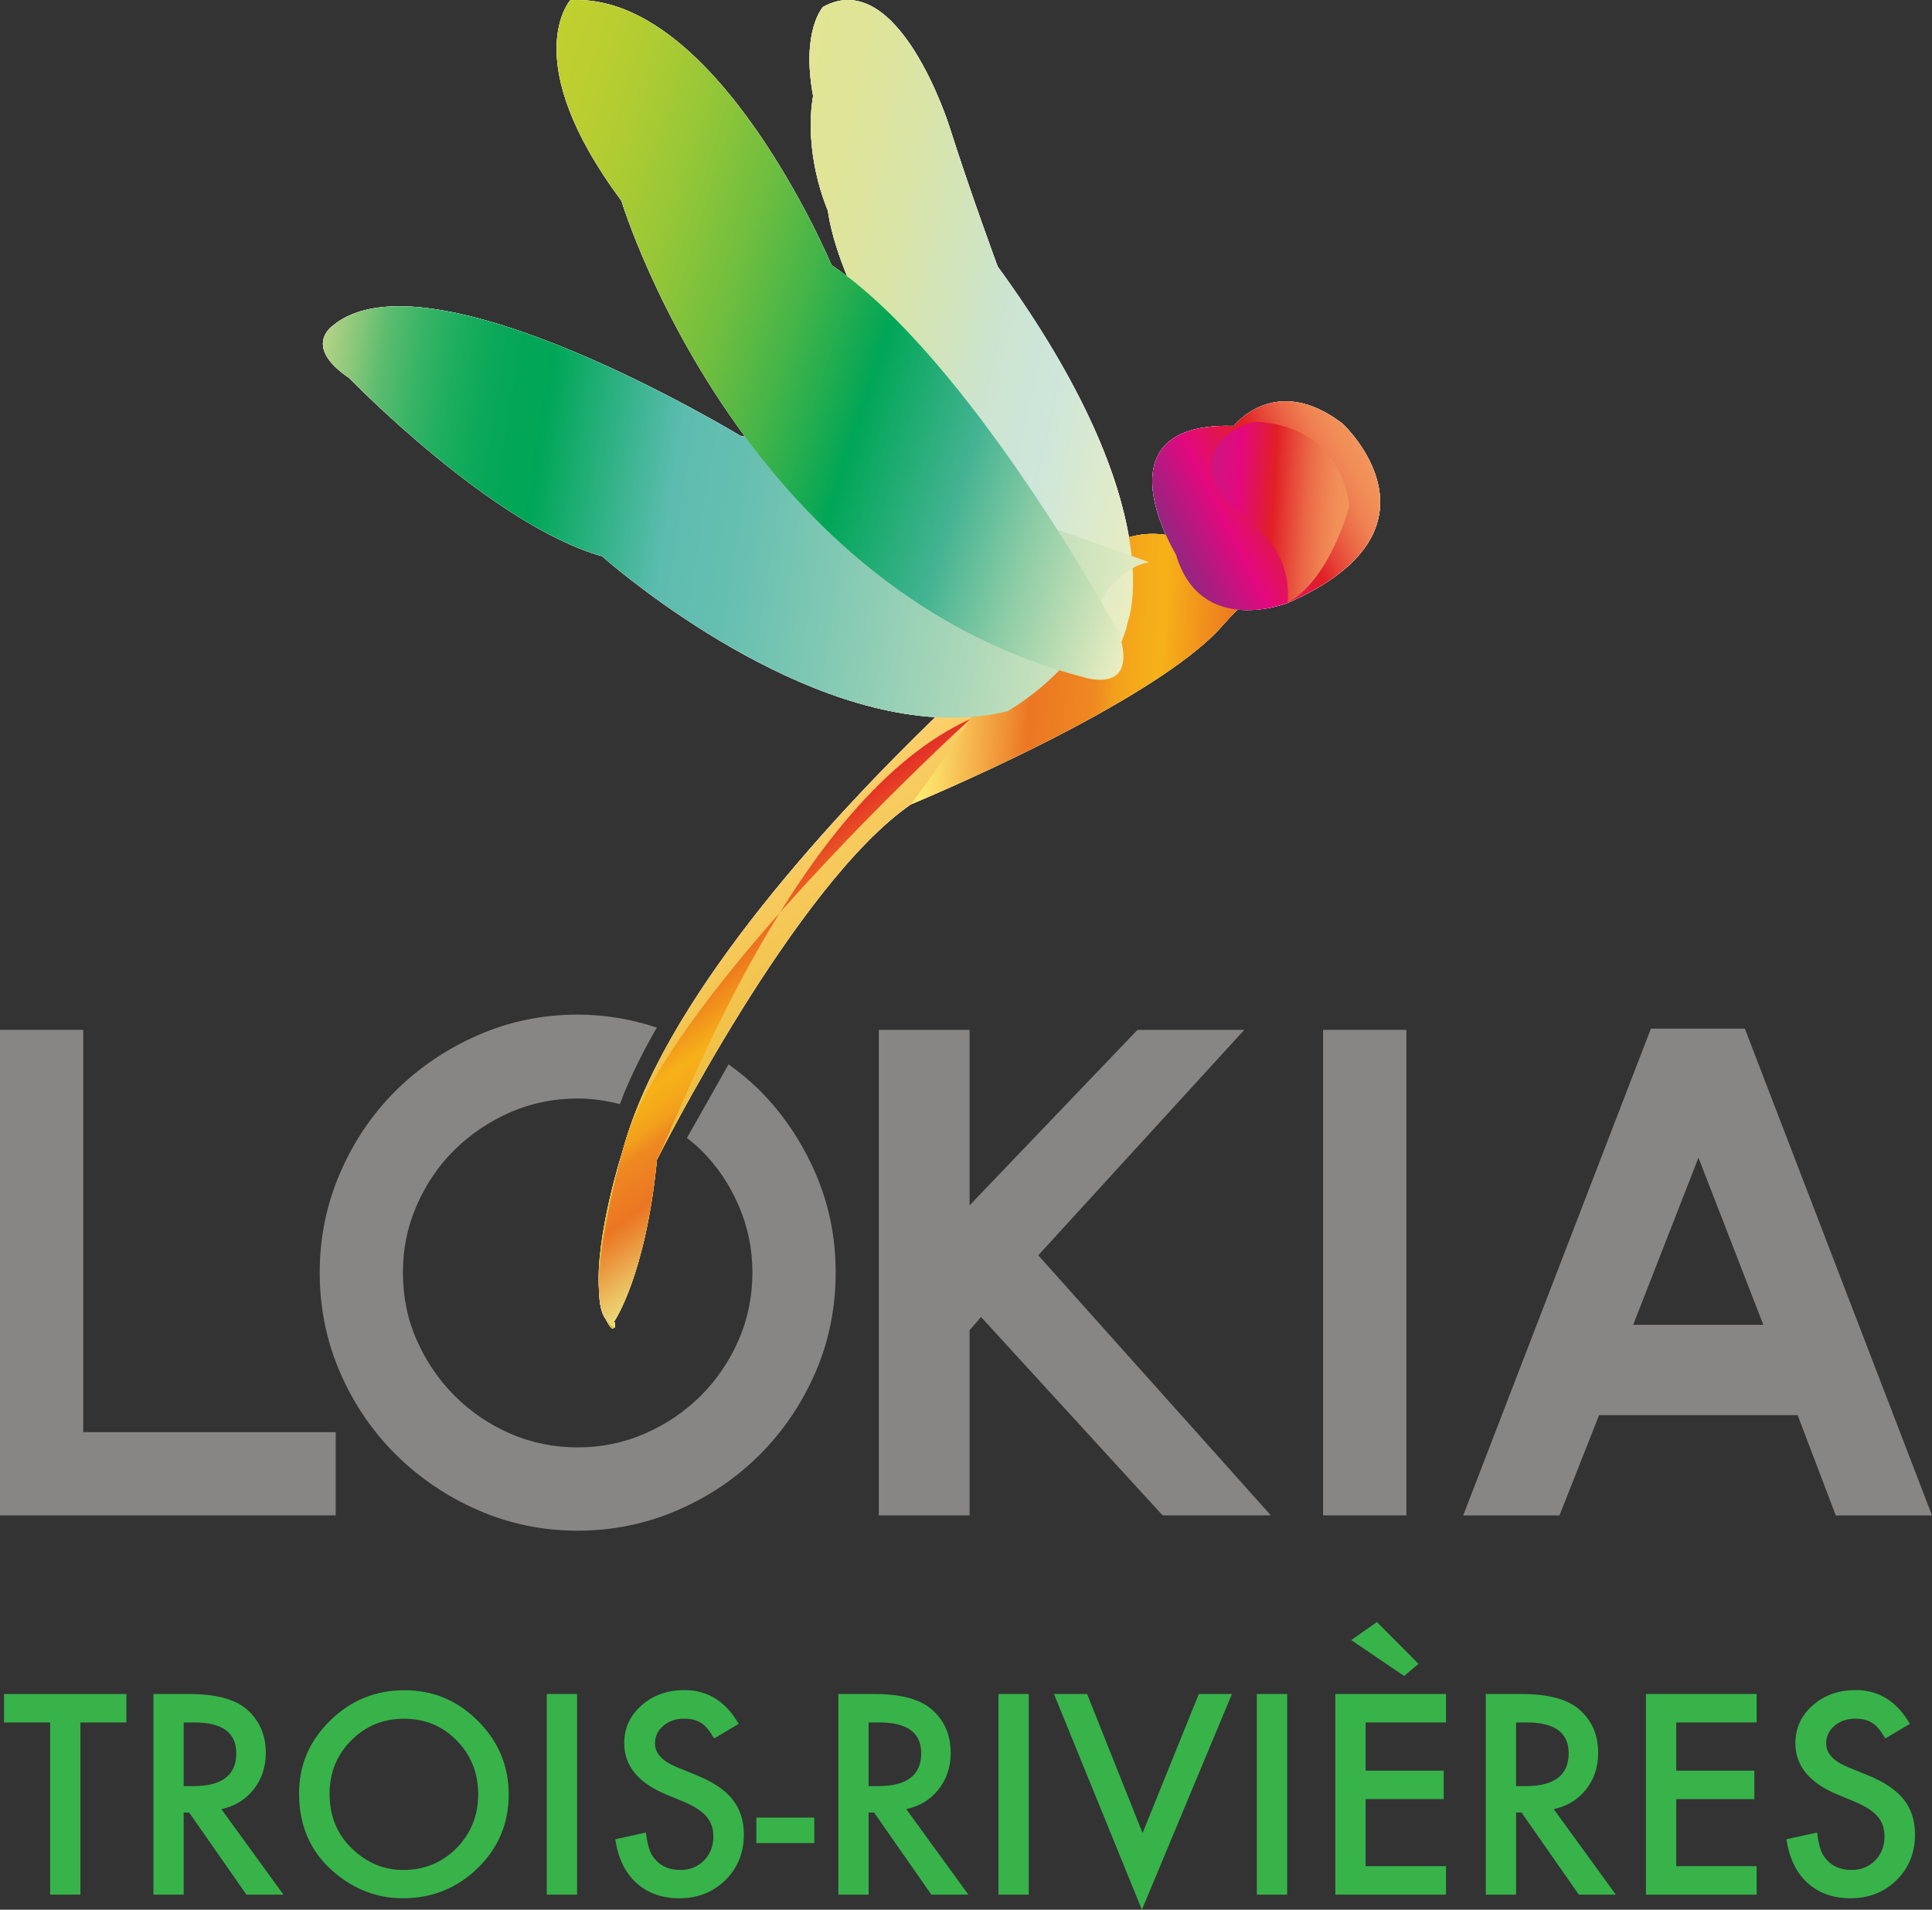
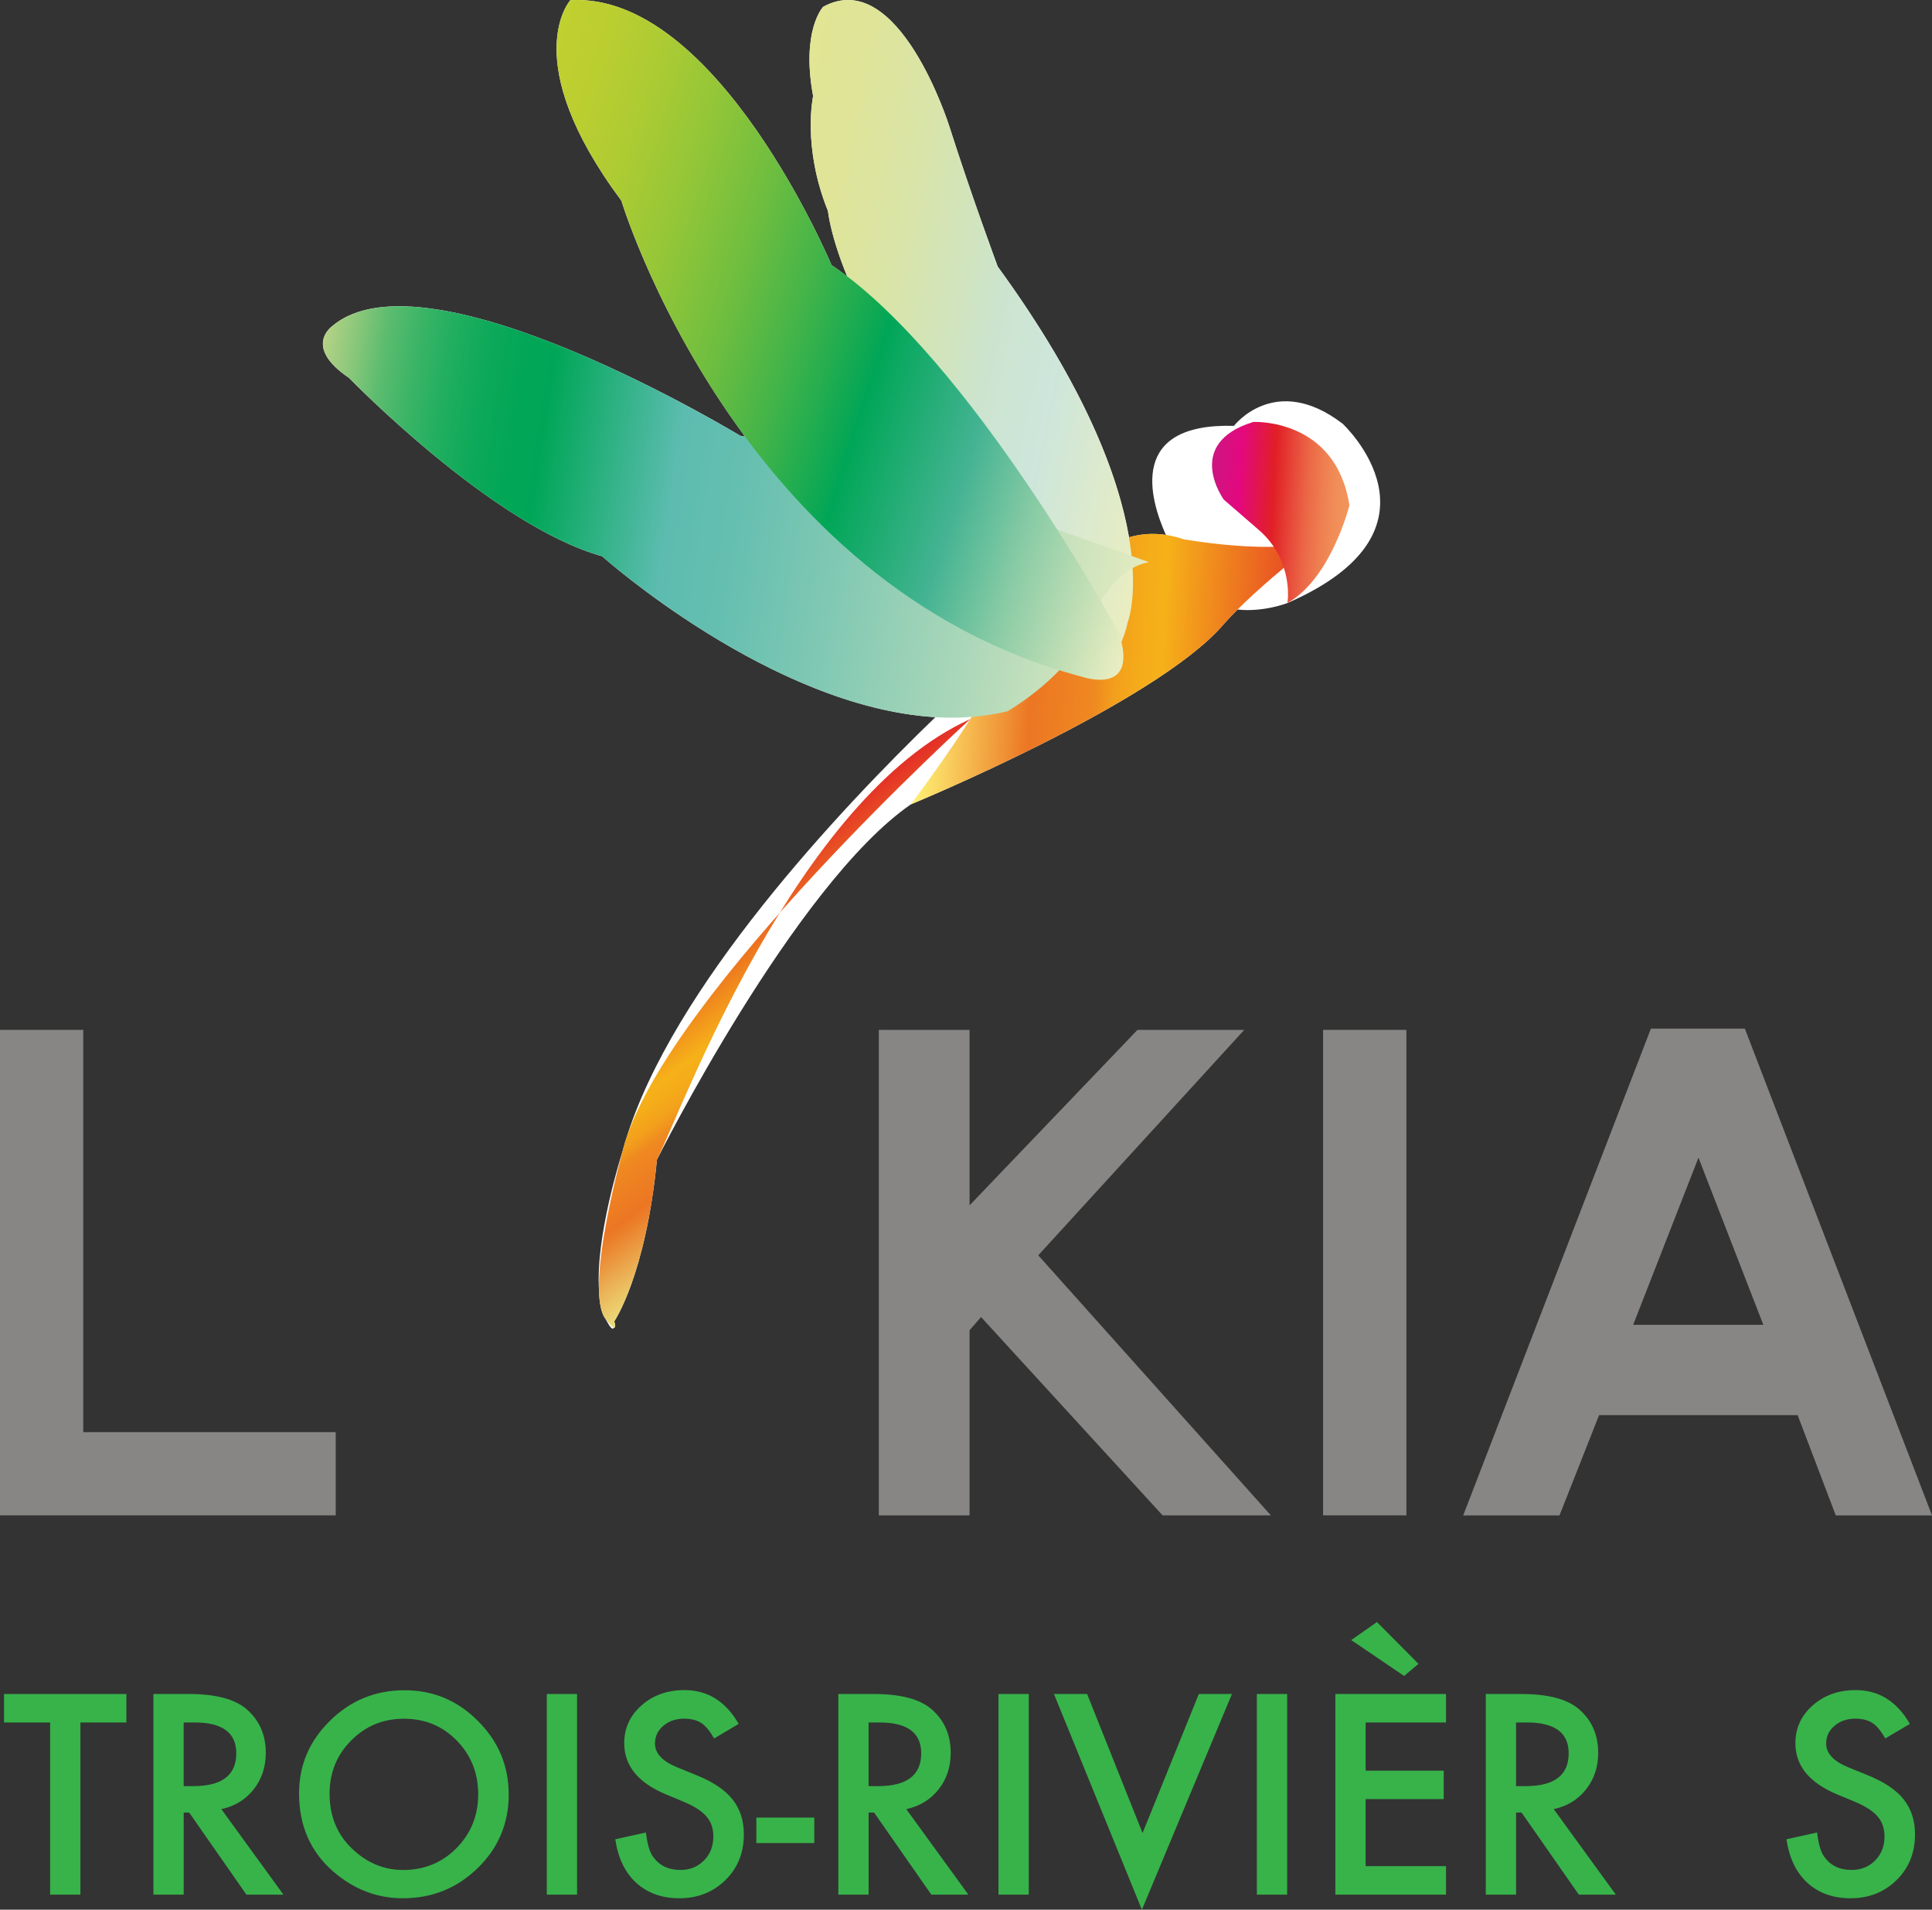
<svg xmlns="http://www.w3.org/2000/svg" id="Layer_2" viewBox="0 0 756.64 747.75">
  <rect x="0" y="0" width="756.64" height="747.75" fill="#333333" stroke="none" />
  <defs>
    <style>.cls-1{fill:none;isolation:isolate;}.cls-2{fill:#fff;}.cls-3{fill:#878685;}.cls-4{fill:#37b34a;}.cls-5{fill:url(#linear-gradient-6);}.cls-5,.cls-6,.cls-7,.cls-8,.cls-9,.cls-10,.cls-11,.cls-12{mix-blend-mode:multiply;}.cls-6{fill:url(#linear-gradient-7);}.cls-7{fill:url(#linear-gradient-5);}.cls-8{fill:url(#linear-gradient-4);}.cls-9{fill:url(#linear-gradient-2);}.cls-10{fill:url(#linear-gradient-3);}.cls-11{fill:url(#New_Gradient_Swatch_1);}.cls-12{fill:url(#linear-gradient);}</style>
    <linearGradient id="linear-gradient" x1="478.3" y1="571.18" x2="376.47" y2="485.73" gradientTransform="translate(77.44 -269.83) rotate(13.79)" gradientUnits="userSpaceOnUse">
      <stop offset="0" stop-color="#e4b422" />
      <stop offset=".36" stop-color="#ecbd3c" />
      <stop offset="1" stop-color="#ffd374" />
    </linearGradient>
    <linearGradient id="linear-gradient-2" x1="399.95" y1="444.36" x2="555.4" y2="415.19" gradientTransform="translate(77.44 -269.83) rotate(13.79)" gradientUnits="userSpaceOnUse">
      <stop offset="0" stop-color="#fff175" />
      <stop offset=".07" stop-color="#fad663" />
      <stop offset=".22" stop-color="#f09336" />
      <stop offset=".28" stop-color="#ec7623" />
      <stop offset=".44" stop-color="#ef8921" />
      <stop offset=".44" stop-color="#ef8a20" />
      <stop offset=".49" stop-color="#f3a01c" />
      <stop offset=".55" stop-color="#f5ac19" />
      <stop offset=".6" stop-color="#f6b119" />
      <stop offset="1" stop-color="#e32e27" />
    </linearGradient>
    <linearGradient id="linear-gradient-3" x1="680.04" y1="214.59" x2="531.56" y2="90" gradientTransform="translate(-133.85 174.14) rotate(-22.07) scale(.81 1)" gradientUnits="userSpaceOnUse">
      <stop offset="0" stop-color="#e9edc1" />
      <stop offset=".27" stop-color="#cee6da" />
      <stop offset=".28" stop-color="#cee6db" />
      <stop offset=".44" stop-color="#cce4ce" />
      <stop offset=".52" stop-color="#d0e4c0" />
      <stop offset=".7" stop-color="#d9e4a7" />
      <stop offset=".87" stop-color="#dfe498" />
      <stop offset="1" stop-color="#e1e593" />
    </linearGradient>
    <linearGradient id="linear-gradient-4" x1="427.87" y1="631.35" x2="341.96" y2="559.27" gradientTransform="translate(77.44 -269.83) rotate(13.79)" gradientUnits="userSpaceOnUse">
      <stop offset="0" stop-color="#ebde7c" />
      <stop offset=".08" stop-color="#ebc365" />
      <stop offset=".25" stop-color="#eb802b" />
      <stop offset=".28" stop-color="#ec7623" />
      <stop offset=".44" stop-color="#ef8921" />
      <stop offset=".44" stop-color="#ef8a20" />
      <stop offset=".49" stop-color="#f3a01c" />
      <stop offset=".55" stop-color="#f5ac19" />
      <stop offset=".6" stop-color="#f6b119" />
      <stop offset="1" stop-color="#e32e27" />
    </linearGradient>
    <linearGradient id="linear-gradient-5" x1="891.95" y1="110.48" x2="970.57" y2="142.61" gradientTransform="translate(-208.91 816.88) rotate(-49.06)" gradientUnits="userSpaceOnUse">
      <stop offset="0" stop-color="#932681" />
      <stop offset=".1" stop-color="#ad1c80" />
      <stop offset=".28" stop-color="#e3087f" />
      <stop offset=".56" stop-color="#e11f26" />
      <stop offset=".65" stop-color="#e64437" />
      <stop offset=".75" stop-color="#eb6746" />
      <stop offset=".84" stop-color="#ef8051" />
      <stop offset=".93" stop-color="#f18f58" />
      <stop offset="1" stop-color="#f2955b" />
    </linearGradient>
    <linearGradient id="linear-gradient-6" x1="719.97" y1="227.2" x2="480.3" y2="26.1" gradientTransform="translate(-332.89 423.51) rotate(-31.43) scale(1.07 1.06)" gradientUnits="userSpaceOnUse">
      <stop offset="0" stop-color="#e9edc1" />
      <stop offset="0" stop-color="#e6ecc0" />
      <stop offset=".2" stop-color="#abd7b9" />
      <stop offset=".37" stop-color="#80c8b3" />
      <stop offset=".49" stop-color="#65bfb0" />
      <stop offset=".57" stop-color="#5cbcaf" />
      <stop offset=".73" stop-color="#00a657" />
      <stop offset=".77" stop-color="#03a657" />
      <stop offset=".81" stop-color="#0ea95a" />
      <stop offset=".85" stop-color="#20ae5f" />
      <stop offset=".89" stop-color="#3ab466" />
      <stop offset=".93" stop-color="#5cbc6f" />
      <stop offset=".96" stop-color="#84c679" />
      <stop offset="1" stop-color="#b4d286" />
      <stop offset="1" stop-color="#b7d387" />
    </linearGradient>
    <linearGradient id="New_Gradient_Swatch_1" x1="682.53" y1="217.84" x2="467" y2="36.98" gradientTransform="translate(-249.06 194.68) rotate(-19.66) scale(.98 1.08)" gradientUnits="userSpaceOnUse">
      <stop offset="0" stop-color="#e9edc1" />
      <stop offset=".05" stop-color="#cee3b9" />
      <stop offset=".17" stop-color="#8bcca6" />
      <stop offset=".28" stop-color="#44b392" />
      <stop offset=".44" stop-color="#00a657" />
      <stop offset=".46" stop-color="#0da854" />
      <stop offset=".56" stop-color="#43b449" />
      <stop offset=".66" stop-color="#70be3f" />
      <stop offset=".76" stop-color="#93c638" />
      <stop offset=".85" stop-color="#accb33" />
      <stop offset=".93" stop-color="#bbce30" />
      <stop offset="1" stop-color="#c1d02f" />
    </linearGradient>
    <linearGradient id="linear-gradient-7" x1="913.84" y1="111.02" x2="947.31" y2="154.2" gradientTransform="translate(-208.91 816.88) rotate(-49.06)" gradientUnits="userSpaceOnUse">
      <stop offset="0" stop-color="#cc1680" />
      <stop offset=".2" stop-color="#e3087f" />
      <stop offset=".45" stop-color="#e11f26" />
      <stop offset=".57" stop-color="#e64437" />
      <stop offset=".69" stop-color="#eb6746" />
      <stop offset=".81" stop-color="#ef8051" />
      <stop offset=".91" stop-color="#f18f58" />
      <stop offset="1" stop-color="#f2955b" />
    </linearGradient>
  </defs>
  <g id="Calque_1">
    <g class="cls-1">
      <path class="cls-4" d="m31.49,674.44v67.41h-11.86v-67.41H1.58v-11.15h47.92v11.15h-18Z" />
      <path class="cls-4" d="m86.69,708.37l24.32,33.48h-14.5l-22.43-32.15h-2.14v32.15h-11.86v-78.56h13.89c10.38,0,17.87,1.95,22.49,5.85,5.09,4.34,7.63,10.07,7.63,17.19,0,5.57-1.59,10.35-4.78,14.35-3.19,4-7.39,6.56-12.62,7.68Zm-14.75-9.01h3.76c11.23,0,16.84-4.29,16.84-12.87,0-8.04-5.46-12.06-16.39-12.06h-4.22v24.92Z" />
      <path class="cls-4" d="m117.12,702.21c0-11.06,4.05-20.55,12.16-28.49,8.07-7.94,17.77-11.9,29.1-11.9s20.79,4,28.79,12.01c8.04,8,12.06,17.62,12.06,28.84s-4.03,20.88-12.11,28.75c-8.1,7.9-17.89,11.85-29.35,11.85-10.15,0-19.25-3.51-27.32-10.53-8.89-7.76-13.33-17.94-13.33-30.53Zm11.96.16c0,8.69,2.92,15.83,8.75,21.42,5.79,5.6,12.5,8.4,20.09,8.4,8.24,0,15.2-2.85,20.86-8.55,5.66-5.76,8.5-12.79,8.5-21.06s-2.8-15.4-8.4-21.06c-5.56-5.7-12.45-8.55-20.66-8.55s-15.08,2.85-20.71,8.55c-5.63,5.63-8.44,12.58-8.44,20.86Z" />
      <path class="cls-4" d="m226,663.29v78.56h-11.86v-78.56h11.86Z" />
      <path class="cls-4" d="m289.29,674.99l-9.62,5.7c-1.8-3.12-3.51-5.15-5.14-6.11-1.69-1.08-3.88-1.63-6.56-1.63-3.29,0-6.02.93-8.19,2.8-2.17,1.83-3.26,4.14-3.26,6.92,0,3.84,2.85,6.92,8.55,9.27l7.84,3.2c6.37,2.58,11.04,5.72,13.99,9.44,2.94,3.71,4.42,8.27,4.42,13.66,0,7.22-2.41,13.19-7.22,17.91-4.85,4.75-10.87,7.12-18.06,7.12-6.81,0-12.44-2.02-16.89-6.06-4.37-4.03-7.1-9.71-8.19-17.04l12.01-2.65c.54,4.61,1.49,7.8,2.85,9.57,2.44,3.39,6,5.09,10.68,5.09,3.7,0,6.77-1.24,9.21-3.72,2.44-2.47,3.66-5.61,3.66-9.41,0-1.53-.22-2.93-.64-4.2-.42-1.27-1.08-2.44-1.98-3.51-.9-1.07-2.06-2.07-3.48-3-1.42-.93-3.12-1.83-5.09-2.68l-7.58-3.15c-10.75-4.55-16.13-11.19-16.13-19.94,0-5.9,2.26-10.84,6.77-14.81,4.51-4,10.12-6,16.84-6,9.06,0,16.13,4.41,21.22,13.23Z" />
      <path class="cls-4" d="m296.21,711.68h22.69v9.97h-22.69v-9.97Z" />
      <path class="cls-4" d="m354.93,708.37l24.32,33.48h-14.5l-22.43-32.15h-2.14v32.15h-11.86v-78.56h13.89c10.38,0,17.87,1.95,22.49,5.85,5.09,4.34,7.63,10.07,7.63,17.19,0,5.57-1.59,10.35-4.78,14.35-3.19,4-7.39,6.56-12.62,7.68Zm-14.75-9.01h3.76c11.23,0,16.84-4.29,16.84-12.87,0-8.04-5.46-12.06-16.39-12.06h-4.22v24.92Z" />
      <path class="cls-4" d="m402.9,663.29v78.56h-11.86v-78.56h11.86Z" />
      <path class="cls-4" d="m425.75,663.29l21.72,54.44,22.03-54.44h12.97l-35.26,84.46-34.44-84.46h12.98Z" />
      <path class="cls-4" d="m504.09,663.29v78.56h-11.86v-78.56h11.86Z" />
      <path class="cls-4" d="m566.32,674.44h-31.49v18.87h30.58v11.14h-30.58v26.25h31.49v11.15h-43.35v-78.56h43.35v11.15Zm-37.13-32.26l10.07-7.07,16.28,16.38-5.64,4.73-20.7-14.04Z" />
      <path class="cls-4" d="m608.5,708.37l24.32,33.48h-14.5l-22.43-32.15h-2.14v32.15h-11.86v-78.56h13.89c10.38,0,17.87,1.95,22.49,5.85,5.09,4.34,7.63,10.07,7.63,17.19,0,5.57-1.59,10.35-4.78,14.35-3.19,4-7.39,6.56-12.62,7.68Zm-14.75-9.01h3.76c11.23,0,16.84-4.29,16.84-12.87,0-8.04-5.46-12.06-16.39-12.06h-4.22v24.92Z" />
-       <path class="cls-4" d="m687.97,674.44h-31.49v18.87h30.58v11.14h-30.58v26.25h31.49v11.15h-43.35v-78.56h43.35v11.15Z" />
      <path class="cls-4" d="m747.96,674.99l-9.62,5.7c-1.8-3.12-3.51-5.15-5.14-6.11-1.69-1.08-3.88-1.63-6.56-1.63-3.29,0-6.02.93-8.19,2.8-2.17,1.83-3.26,4.14-3.26,6.92,0,3.84,2.85,6.92,8.55,9.27l7.84,3.2c6.37,2.58,11.04,5.72,13.99,9.44,2.94,3.71,4.42,8.27,4.42,13.66,0,7.22-2.41,13.19-7.22,17.91-4.85,4.75-10.87,7.12-18.06,7.12-6.81,0-12.44-2.02-16.89-6.06-4.37-4.03-7.1-9.71-8.19-17.04l12.01-2.65c.54,4.61,1.49,7.8,2.85,9.57,2.44,3.39,6,5.09,10.68,5.09,3.7,0,6.77-1.24,9.21-3.72,2.44-2.47,3.66-5.61,3.66-9.41,0-1.53-.22-2.93-.64-4.2-.42-1.27-1.08-2.44-1.98-3.51-.9-1.07-2.06-2.07-3.48-3-1.42-.93-3.12-1.83-5.09-2.68l-7.58-3.15c-10.75-4.55-16.13-11.19-16.13-19.94,0-5.9,2.26-10.84,6.77-14.81,4.51-4,10.12-6,16.84-6,9.06,0,16.13,4.41,21.22,13.23Z" />
      <path class="cls-2" d="m525.8,165.89c-26.42-20.22-42.55.86-42.55.86-41.4-1.2-33.1,28.31-26.64,42.71-4.5-.68-9.37-.54-14.46.93-3.94-23.02-16.53-58.12-51.41-106.01,0,0-10.33-27.82-18.97-54.96,0,0-19.79-62.95-49.39-46.75,0,0-8.71,9.12-3.93,34.97,0,0-4.37,19.85,5.81,44.98,0,0,.91,9.54,7.54,25.63-2.05-1.57-4.11-3.08-6.16-4.47,0,0-44.84-107.04-102.28-103.71,0,0-21.04,23.39,20,78.53,0,0,13.74,45.42,48.4,92.29-.54-.04-1.12-.1-1.58-.11,0,0-122.75-74.54-159.97-43.15,0,0-11.8,8.01,6.5,20.35,0,0,56.12,57.82,99.07,69.81,0,0,66.21,59.19,130.57,63-37.12,35.83-103.14,105.81-121.33,165.8-.08.26-.2.53-.27.79,0,0-.28.98-.74,2.67-.17.61-.38,1.24-.54,1.85,0,0-10.36,32.37-8.88,53.37.12,4.97.88,8.99,2.62,11.25,2.1,4.1,2.91,4.14,3.22,3.25.97.23.13-2.41.13-2.41,0,0,12.31-17.83,16.72-63.28,0,0,53.91-107.75,99.46-139.14,0,0,95.61-39.49,122.11-70.09,1.74-2,3.71-4.08,5.82-6.18,10.24,1.1,19.54-2.55,19.54-2.55,66.24-28.86,21.59-70.23,21.59-70.23Z" />
      <path class="cls-3" d="m131.48,560.76v32.58H0v-190.09h32.6v157.51h98.88Z" />
      <path class="cls-3" d="m497.72,593.35h-42.4l-71.1-77.66-4.5,5.15v72.51h-35.55v-190.09h35.55v68.69l65.75-68.69h41.82l-80.67,88.26,91.1,101.83Z" />
      <path class="cls-3" d="m518.17,403.25h32.63v190.09h-32.63v-190.09Z" />
      <path class="cls-3" d="m646.56,402.76h36.78l73.31,190.61h-37.69l-14.94-39.27h-77.76l-15.51,39.27h-37.71l73.51-190.61Zm18.62,50.53l-25.57,65.44h50.97l-25.4-65.44Z" />
-       <path class="cls-2" d="m525.8,165.89c-26.42-20.22-42.55.86-42.55.86-41.4-1.2-33.1,28.31-26.64,42.71-4.5-.68-9.37-.54-14.46.93-3.94-23.02-16.53-58.12-51.41-106.01,0,0-10.33-27.82-18.97-54.96,0,0-19.79-62.95-49.39-46.75,0,0-8.71,9.12-3.93,34.97,0,0-4.37,19.85,5.81,44.98,0,0,.91,9.54,7.54,25.63-2.05-1.57-4.11-3.08-6.16-4.47,0,0-44.84-107.04-102.28-103.71,0,0-21.04,23.39,20,78.53,0,0,13.74,45.42,48.4,92.29-.54-.04-1.12-.1-1.58-.11,0,0-122.75-74.54-159.97-43.15,0,0-11.8,8.01,6.5,20.35,0,0,56.12,57.82,99.07,69.81,0,0,66.21,59.19,130.57,63-37.12,35.83-103.14,105.81-121.33,165.8-.08.26-.2.53-.27.79,0,0-.28.98-.74,2.67-.17.61-.38,1.24-.54,1.85,0,0-10.36,32.37-8.88,53.37.12,4.97.88,8.99,2.62,11.25,2.1,4.1,2.91,4.14,3.22,3.25.97.23.13-2.41.13-2.41,0,0,12.31-17.83,16.72-63.28,0,0,53.91-107.75,99.46-139.14,0,0,95.61-39.49,122.11-70.09,1.74-2,3.71-4.08,5.82-6.18,10.24,1.1,19.54-2.55,19.54-2.55,66.24-28.86,21.59-70.23,21.59-70.23Z" />
-       <path class="cls-12" d="m478.85,244.85c-26.5,30.6-122.11,70.09-122.11,70.09-45.56,31.39-99.46,139.14-99.46,139.14-4.41,45.45-16.72,63.28-16.72,63.28,0,0,.67,7.01-3.35-.84-8.9-17.36,6.26-64.62,6.26-64.62,22.07-85.66,148.65-194.92,148.65-194.92,9.33-5.82,20.84-21.55,20.84-21.55,17.86-27.75,36.92-29.01,50.57-24.29,0,0,47.52,8.5,57.52-3.21,0,0-28.26,20.89-42.2,36.91Z" />
      <path class="cls-9" d="m356.74,314.94s95.61-39.49,122.11-70.09c13.95-16.02,42.2-36.91,42.2-36.91-10.01,11.71-57.52,3.21-57.52,3.21-13.65-4.72-32.71-3.46-50.57,24.29,0,0-11.5,15.73-20.84,21.55,0,0,1.7,7.97-35.38,57.96" />
      <path class="cls-10" d="m441.62,243.76s18-44.83-50.88-139.39c0,0-10.33-27.82-18.97-54.96,0,0-19.79-62.95-49.39-46.75,0,0-8.71,9.12-3.93,34.97,0,0-4.37,19.85,5.81,44.98,0,0,4.78,50.92,74.2,116.02,0,0,47.78,47.39,33.06,65.92,0,0,8.21-10.86,10.1-20.79Z" />
      <path class="cls-8" d="m237.21,516.52c5.36,6.98,3.35.84,3.35.84,0,0,12.31-17.83,16.72-63.28,9.72-19.36,54.34-141.64,122.69-172.51,0,0-117.04,106.34-135.22,165.81,0,0-16.47,57.51-7.54,69.13Z" />
-       <path class="cls-7" d="m504.21,236.11s-34.07,13.56-43.64-18.97c0,0-32-51.99,22.68-50.4,0,0,16.13-21.08,42.55-.86,0,0,44.65,41.36-21.59,70.23Z" />
      <path class="cls-5" d="m449.99,220.13s-134.8-48.91-159.81-49.34c0,0-122.75-74.54-159.97-43.16,0,0-11.8,8.01,6.5,20.35,0,0,56.12,57.82,99.07,69.81h0s87.25,78.03,158.78,60.71c0,0,25.73-14.69,31.7-34.05,0,0,8.46-21.79,23.72-24.32Z" />
      <path class="cls-11" d="m438.19,247.8s-58.1-107.28-112.54-144.02c0,0-44.84-107.04-102.28-103.71,0,0-21.04,23.39,20,78.53,0,0,45.43,150.73,180.34,186.38,0,0,22.66,7.93,14.49-17.18Z" />
      <path class="cls-6" d="m504.21,236.11s2.71-16.49-11.1-28.5l-13.84-11.99s-15.94-21.93,11.56-30.41c0,0,32.37-1.63,37.65,32.66,0,0-7.2,28.78-24.28,38.23Z" />
-       <path class="cls-3" d="m319.29,459.18c-5.38-12.32-12.62-23.03-21.76-32.22-3.77-3.76-7.89-7.11-12.21-10.22-4.48,8-11.38,20.16-16.29,28.81,1.87,1.48,3.71,2.99,5.42,4.67,6.26,6.15,11.18,13.4,14.79,21.72,3.63,8.35,5.43,17.12,5.43,26.31s-1.8,18.3-5.43,26.52c-3.61,8.25-8.53,15.48-14.79,21.74-6.26,6.21-13.52,11.19-21.88,14.8-8.31,3.63-17.09,5.42-26.34,5.42s-18.21-1.8-26.46-5.42c-8.27-3.61-15.5-8.59-21.75-14.8-6.23-6.26-11.17-13.49-14.79-21.74-3.65-8.22-5.43-17.06-5.43-26.52s1.77-17.97,5.43-26.31c3.61-8.32,8.56-15.57,14.79-21.72,6.24-6.15,13.48-11.02,21.75-14.68,8.25-3.59,17.04-5.42,26.46-5.42,5.7,0,11.19.83,16.53,2.21,4.18-11.37,10.61-23.26,14.47-29.97-9.91-3.3-20.21-5.09-31-5.09-13.75,0-26.73,2.67-38.96,8.02-12.2,5.32-22.95,12.57-32.19,21.67-9.21,9.18-16.53,19.9-21.83,32.22-5.35,12.32-8.04,25.38-8.04,39.08s2.69,27.05,8.04,39.25c5.3,12.26,12.62,22.94,21.83,32.07,9.24,9.16,19.99,16.42,32.19,21.73,12.23,5.35,25.21,8.03,38.96,8.03s26.8-2.68,39.13-8.03c12.3-5.31,23.03-12.57,32.18-21.73,9.14-9.13,16.38-19.81,21.76-32.07,5.31-12.2,7.98-25.27,7.98-39.25s-2.67-26.76-7.98-39.08Z" />
    </g>
  </g>
</svg>